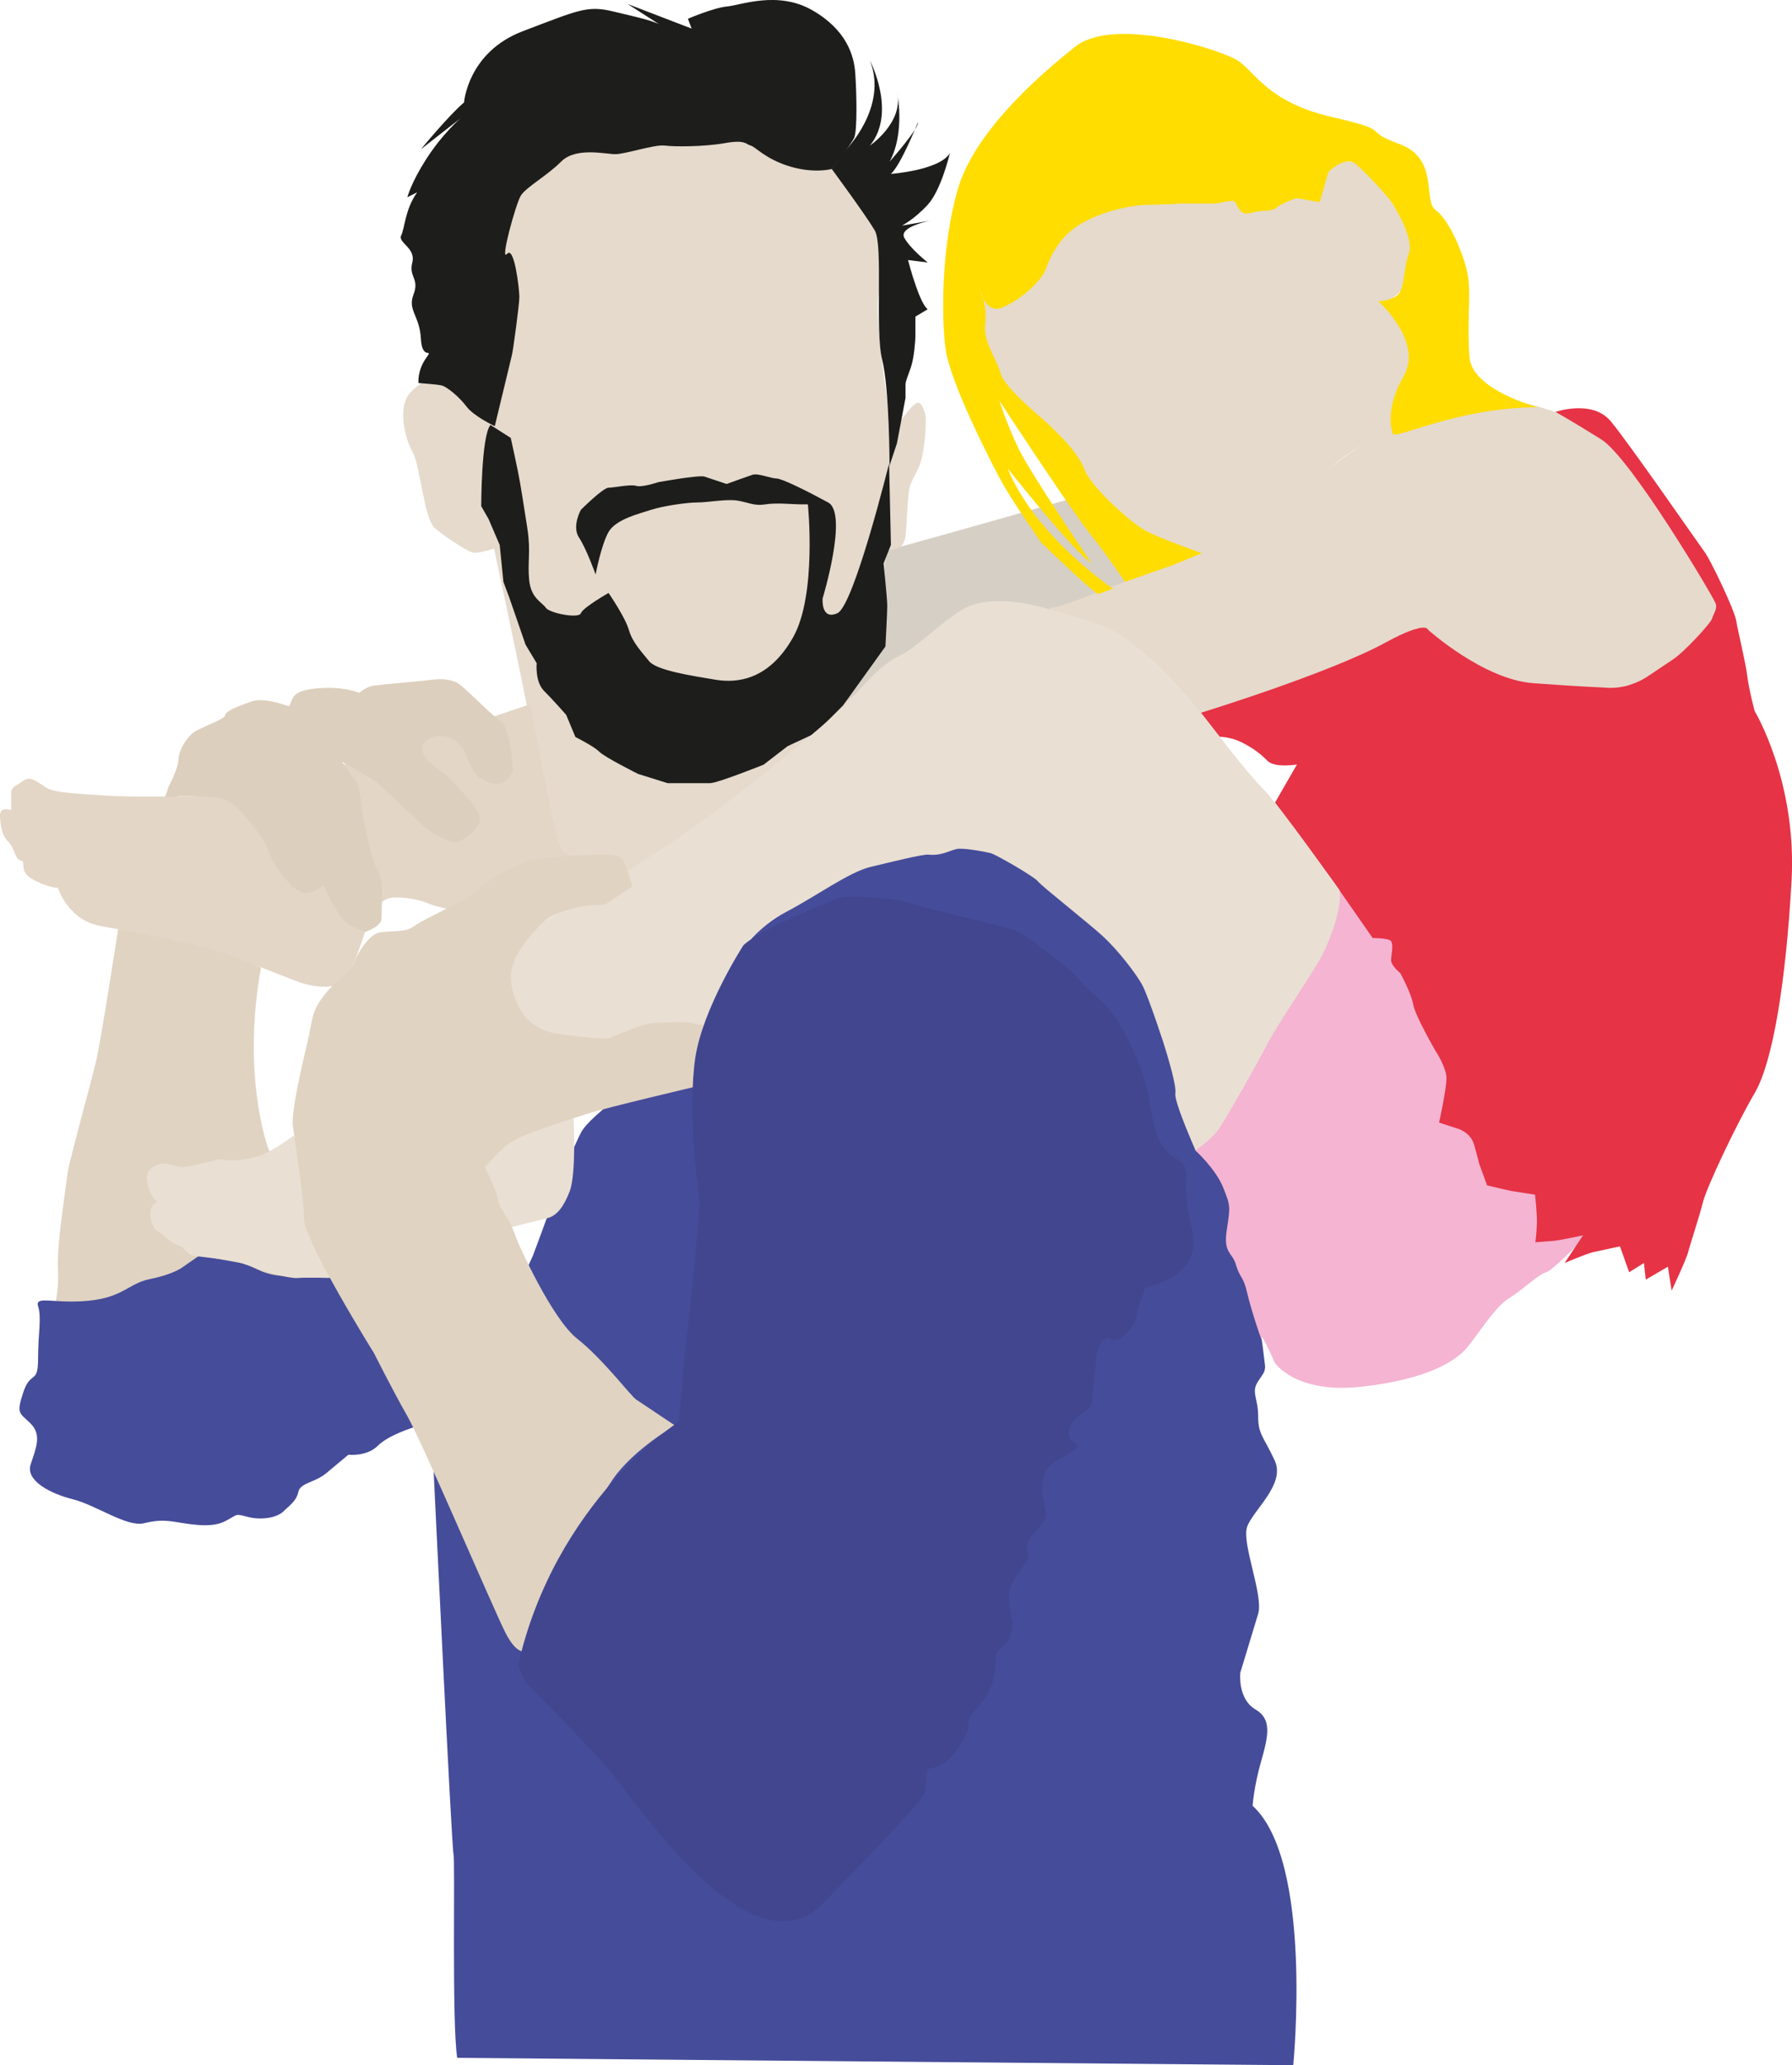
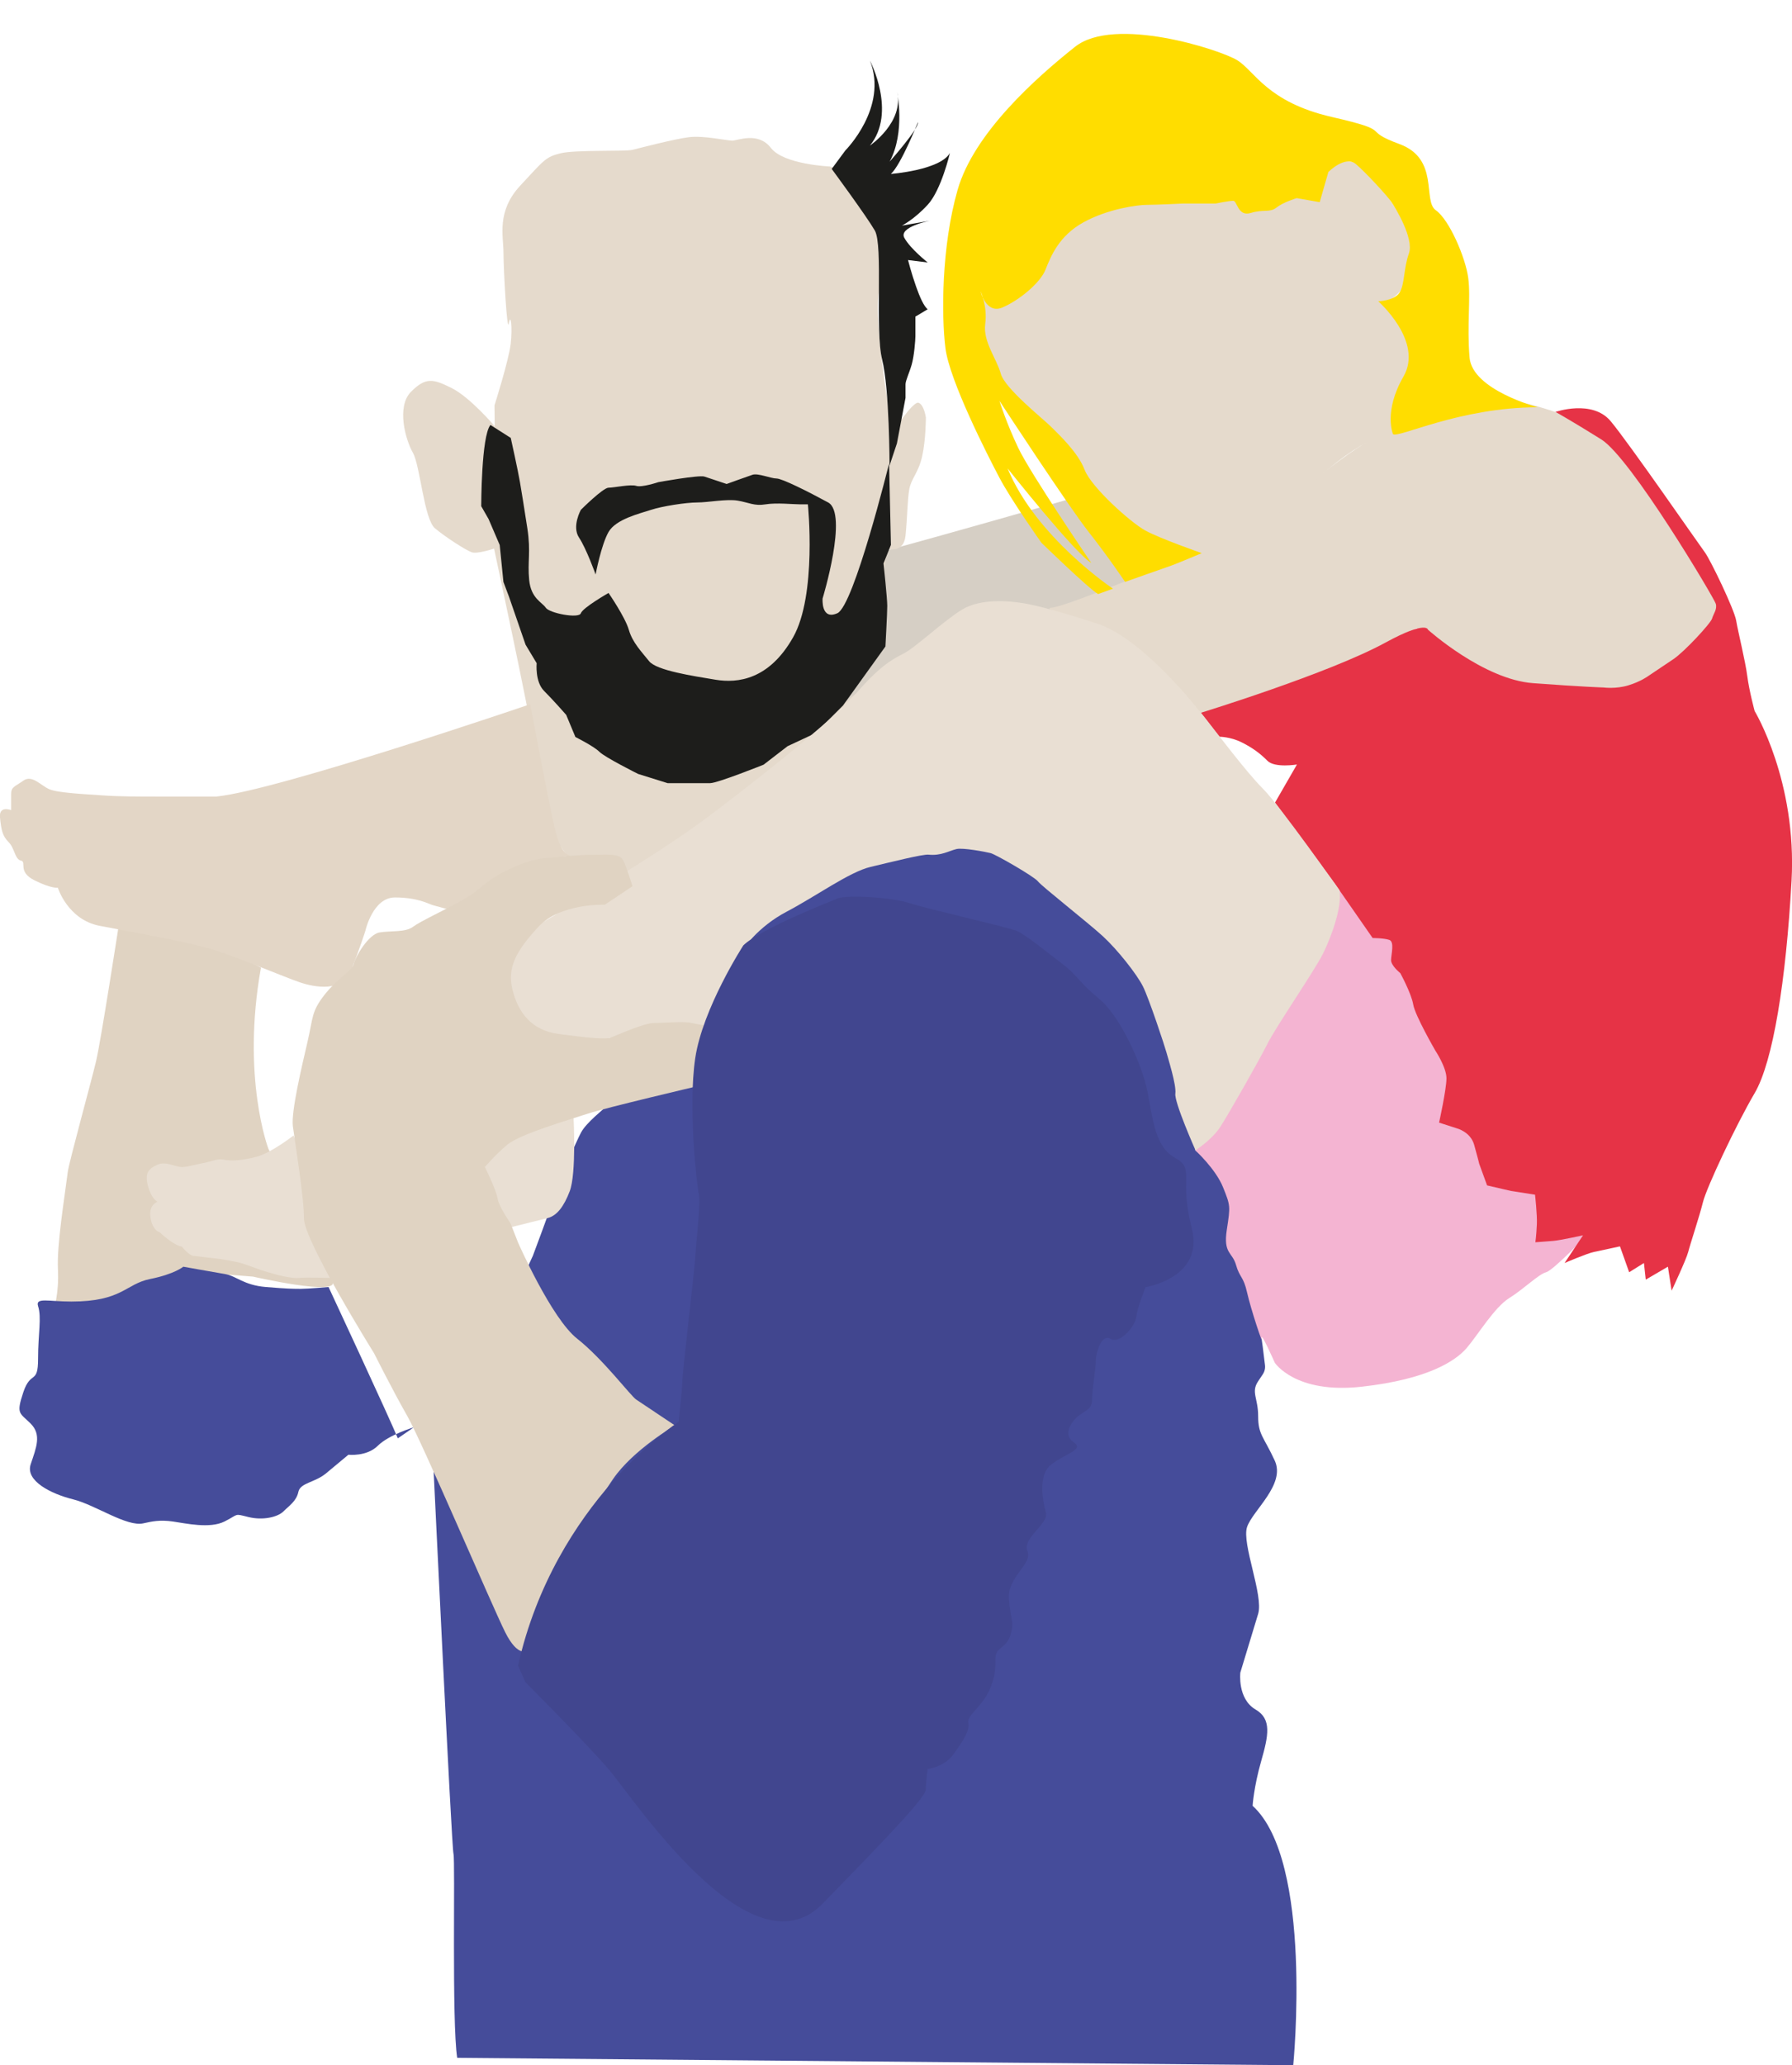
<svg xmlns="http://www.w3.org/2000/svg" id="Laag_1" data-name="Laag 1" viewBox="0 0 322.89 372.01">
  <defs>
    <style>
      .cls-1 {
        fill: #41468f;
      }

      .cls-2 {
        fill: #d6cfc5;
      }

      .cls-2, .cls-3, .cls-4, .cls-5, .cls-6 {
        fill-rule: evenodd;
      }

      .cls-3, .cls-7 {
        fill: #454c9a;
      }

      .cls-4 {
        fill: #fd0;
      }

      .cls-8 {
        fill: #1d1d1b;
      }

      .cls-9, .cls-5 {
        fill: #e5dacc;
      }

      .cls-10 {
        fill: #e63346;
      }

      .cls-11 {
        fill: #f4b4d2;
      }

      .cls-12 {
        fill: #ddcfbd;
      }

      .cls-13 {
        fill: #e3d6c6;
      }

      .cls-14 {
        fill: #e0d3c2;
      }

      .cls-6 {
        fill: #e9dfd3;
      }
    </style>
  </defs>
  <path class="cls-2" d="M193.62,89.64s-33.98,9.71-35.83,9.99l-6.66,24.1s1.62,3.89,1.91,3.47,34.81-16.23,34.81-16.23l15.88-4.25s-.85-4.54-1.7-4.96-8.41-12.12-8.41-12.12Z" />
  <path class="cls-14" d="M10.44,228.62c-.22-4.43,1.22-13.09,1.77-17.51.22-1.77,4.21-16.18,5.1-19.95s4.1-24.57,4.1-24.57c0,0,2.32.43,2.99.43s3.85.85,7.4.85,15.22,6.44,15.22,6.44c-3.55,19.73,1.33,32.59,1.33,32.59,0,0,9.97,21.02,11.53,23.86s-14.28-.8-14.28-.8c0,0-5.77-.5-7.75-.5s-4.8.73-4.8.73c0,0-2.88.89-5.99,2.22-3.1,1.33-7.14,1.9-9.13,2.79s-8.25.7-8.25.7c0,0,.98-2.83.76-7.26Z" />
-   <path class="cls-3" d="M74.57,257.1s-4.5,1.34-6.5,3.33-5.29,1.61-5.29,1.61l-4.05,3.37c-2,1.66-4.63,1.67-4.97,3.33s-1.7,2.52-2.7,3.52-3.66,1.66-6.32,1-1.63-.52-4.29.81-6.98.33-9.31,0-3.7-.03-5.32.33c-2.99.67-8.65-3.33-12.64-4.32s-8.65-3.33-7.65-6.32,2-5.32,0-7.32-2.66-1.66-1.33-5.65,2.66-1.33,2.66-5.99.67-7.42,0-9.53c-.51-1.61,1.87-.82,5.99-.82,9.2,0,9.75-3.17,14.19-4.06s5.99-2.22,5.99-2.22l2.88-2s5.54,1,7.54,1.33,3.33,2,7.32,2.33,4.99.33,6.32.33,4.99-.33,4.99-.33c0,0,11.15,23.94,12.48,27.26Z" />
-   <rect class="cls-7" x="118.84" y="179.19" width="11.75" height="10.86" transform="translate(249.44 369.23) rotate(-180)" />
+   <path class="cls-3" d="M74.57,257.1s-4.5,1.34-6.5,3.33-5.29,1.61-5.29,1.61l-4.05,3.37c-2,1.66-4.63,1.67-4.97,3.33s-1.7,2.52-2.7,3.52-3.66,1.66-6.32,1-1.63-.52-4.29.81-6.98.33-9.31,0-3.7-.03-5.32.33c-2.99.67-8.65-3.33-12.64-4.32s-8.65-3.33-7.65-6.32,2-5.32,0-7.32-2.66-1.66-1.33-5.65,2.66-1.33,2.66-5.99.67-7.42,0-9.53c-.51-1.61,1.87-.82,5.99-.82,9.2,0,9.75-3.17,14.19-4.06s5.99-2.22,5.99-2.22s5.54,1,7.54,1.33,3.33,2,7.32,2.33,4.99.33,6.32.33,4.99-.33,4.99-.33c0,0,11.15,23.94,12.48,27.26Z" />
  <path class="cls-5" d="M158.85,121.17s-21.68,18.28-27.36,17.91c-9.03-.6-14.69,3.62-17.5,7.24s-7.01,7.2-7.01,7.2c0,0,2.35,1.32,3.33,4.5,1.4,4.58,1.67,4.59,1.67,4.59l46.07-36.82.8-4.63Z" />
  <path class="cls-9" d="M310.11,109.56s-18.9-31.69-24.89-33.68-10.31-3.66-13.97-3.66-6.98,2-12.97,3.66-6.98.33-13.97,4.99-19.95,15.96-26.27,17.96-25.27,10.31-28.6,10.64,18.62,5.32,26.94,19.62c0,0,19.29-6.65,22.95-7.98s7.65-3.66,9.98-4.99,5.99-2.99,5.99-2.99c0,0,8.29,10.42,18.27,11.75s16.9.32,17.9.32,3.23-1.08,3.23-1.08c0,0,10.15-5,10.82-6.34s4.6-8.22,4.6-8.22Z" />
  <path class="cls-7" d="M78.14,265.11s3.23,67.49,3.57,68.82-.33,30.26.67,36.75l150.64,1.33s3.66-36.75-7.32-46.73c0,0,.21-3.38,1.54-8.03s1.93-7.6-1-9.31c-3.31-1.94-2.75-6.66-2.75-6.66,0,0,2.21-7.26,3.21-10.58s-2.99-12.64-2-15.63,6.98-7.65,4.99-11.97-2.99-4.66-2.99-7.98-1.33-4.32,0-6.32l.83-1.24c.33-.49.47-1.08.4-1.66-.34-3-1.5-12.49-2.89-14.72-1.66-2.66-2.33-4.66-3.66-6.65s1.33-2.66.67-6.32-1-6.65-2.33-7.65-4.32-3.33-4.32-3.33c0,0-1.66-18.62-4.32-24.28s-10.97-17.29-13.63-19.62-8.65-8.65-11.31-9.64-6.98-6.65-19.29-3.66c-12.3,2.99-18.29,6.98-22.61,9.98s-8.98,8.98-11.64,12.97-4.66,6.32-4.99,8.65-2.66,10.97-2.66,10.97c0,0-.67,3.66-6.65,4.66-5.99,1-7.65.67-8.65,1.66s-3.99,3.28-4.95,5.07-3.69,8.23-4.69,11.23-3.99,10.97-3.99,10.97l-17.87,38.92Z" />
  <path class="cls-9" d="M149.55,29.99s-8.32-.34-10.64-3.34-5.98-1.32-6.98-1.32-5.13-.95-7.79-.62-8.84,1.95-10.17,2.28-10.35-.04-13.01.63-2.9,1.17-7.22,5.82-3.02,9.08-3.02,12.08.64,14.73.97,12.74.67.67.33,3.66-2.92,11.1-2.92,11.1l.04,3.75s-4.43-5.21-7.76-6.87-4.66-2-7.32.67-1,8.65.33,10.97,2,11.97,3.99,13.63,5.65,3.99,6.65,4.32,3.99-.67,3.99-.67c0,0,6.65,30.93,6.98,34.25s3.99,17.96,3.99,17.96l2.45,3.44,5.5-.34,2.02-1.77s9.6-10.92,11.26-11.25,12.35-1.38,20.99-7.04c8.65-5.65,16.29-13.97,16.29-19.62s1.33-15.63,1.33-15.63c0,0,2.99,1,3.33-2.33s.33-6.32.67-8.31,1.66-2.99,2.33-5.99.67-6.98.67-6.98c0,0-.33-2.33-1.33-2.66s-4.66,5.32-4.66,5.32c0,0-4.3-23.74-2-26.6,3.91-4.87-3.14-19.92-9.31-21.28Z" />
  <path class="cls-9" d="M249.2,54.79s3.48-1.68,4.44-4.52.32-8.07-.02-9.07-2.31-3.9-2.98-4.9-1.63-2.79-3.6-5.02c-2.51-2.83-6.38-2.96-7.71-.3s-4.64,3.18-6.63,4.18-5.01,2.47-5.01,2.47c.2-1.11-17.17-5.31-26.6-.67-9.09,4.48-21.28,9.31-21.95,12.3s-3.99,6.98-2.66,9.31,2.33,8.31,5.65,11.97,7.32,8.31,8.98,9.64,7.32,11.64,10.64,13.3,7.32,3.66,8.65,4.66,6.13,1.48,6.13,1.48c0,0,8.84-1.81,19.15-11.79,10.31-9.98,15.3-9.64,15.3-9.64,0,0,8.9-18.56-1.78-23.42Z" />
  <path class="cls-13" d="M39.03,143.49h-9.31c-5.1,0-8.2,0-11.31-.22s-7.98-.44-9.53-1.11-3.1-2.66-4.66-1.55-2.22,1.11-2.22,2.44v2.88s-2.22-.89-2,1.33.44,3.33,1.55,4.43,1.11,3.1,2.22,3.33-.67,2,2.44,3.55,4.21,1.33,4.21,1.33c0,0,1.77,5.76,7.54,6.87s15.74,2.88,20.17,4.21,13.3,5.1,15.96,5.99,7.54,1.77,9.09-2,2.66-7.32,2.66-7.32c0,0,1.33-5.99,5.32-5.99s5.99,1.11,6.65,1.33,3.71,1,3.71,1c0,0,5.77-4.95,9.04-6.55s4.45-1.89,7.06-2.45,5.68-.87,5.68-.87c0,0-2,.89-3.33-4.88s-4.43-22.39-4.43-22.39c0,0-45.45,15.52-56.53,16.63Z" />
-   <path class="cls-12" d="M32.38,143.44s4.72-.02,6.65.22c2.3.29,3.99,2,5.1,3.33s3.77,4.43,4.21,6.21,2.86,5.15,4.36,6.48c1.26,1.12,2.12,1.4,3.18,1.06,1.55-.5,2.44-1.33,2.44-1.33,0,0,1.77,4.21,3.33,5.99s4.21,2.44,4.21,2.44c0,0,2.88-.89,2.88-2.44s.44-7.09-.67-8.65-2.66-9.31-2.88-11.08-.44-4.43-1.11-5.1-2.44-3.33-2.44-3.33c0,0,5.76,3.1,6.87,4.21s6.87,6.43,7.76,7.32,4.88,3.33,6.21,2.88,4.21-2.66,3.99-4.21-1.77-3.33-2.44-3.99-2.22-2.66-3.55-3.77-3.62-2.3-4.21-3.99c-.45-1.27-.18-2.33,2.03-2.99s4.39,1,5.06,2.1,1.77,4.66,3.1,5.32,3.99,2.66,5.99-1.33c0,0-.44-7.76-2.22-8.87s-6.85-6.56-8.05-7.04c-2.16-.86-3.7-.5-5.69-.28s-7.54.67-9.09.89-2.66,1.33-2.66,1.33c0,0-2.44-1.11-6.65-.89s-5.1,1.11-5.54,2.22l-.44,1.11s-4.43-1.77-6.87-.89-4.66,1.77-4.66,2.44c0,.67-3.77,2-5.32,2.88s-3.1,3.55-3.1,5.1-1.77,4.88-1.77,4.88l-.67,2" />
  <path class="cls-8" d="M160.19,83.52s-6.32,25.61-9.31,26.94-2.66-2.66-2.66-2.66c0,0,4.66-15.3,1-17.29s-8.31-4.32-9.31-4.32-3.33-1-4.32-.67-4.66,1.66-4.66,1.66l-3.99-1.33c-1-.33-8.31,1-8.31,1,0,0-2.99,1-3.99.67s-3.99.33-4.99.33-4.99,3.99-4.99,3.99c0,0-1.66,2.99-.33,4.99s2.99,6.65,2.99,6.65c0,0,1-5.32,2.33-7.65s5.65-3.33,7.65-3.99,6.32-1.33,8.31-1.33,5.32-.67,7.32-.33,2.99,1,4.99.67,4.99,0,6.32,0h1.33s1.66,16.29-2.66,23.94c-4.32,7.65-9.98,8.31-13.97,7.65s-10.64-1.66-11.97-3.33-2.99-3.33-3.66-5.65-3.66-6.65-3.66-6.65c0,0-4.66,2.66-4.99,3.66s-5.65,0-6.32-1-2.66-1.66-2.99-4.99.33-4.99-.33-9.31-1-6.32-1.33-8.31-1.66-7.98-1.66-7.98l-3.66-2.33c-1.66,2-1.66,14.63-1.66,14.63l1.33,2.33,2,4.66.67,6.65,1,2.66,2.99,8.65,2,3.33s-.33,3.33,1.33,4.99,3.99,4.32,3.99,4.32l1.66,3.99s3.33,1.66,4.32,2.66,6.98,3.99,6.98,3.99l5.32,1.66h7.65c1.33,0,9.64-3.33,9.64-3.33l4.32-3.33,4.99-2.33,4.99-4.99,7.65-10.64s.33-5.99.33-7.32-.67-7.65-.67-7.65l1.33-3.33-.33-14.63Z" />
  <path class="cls-11" d="M241.33,160.34s-14.3,30.93-25.94,46.89c0,0,3.66,3.33,4.99,6.65s1.33,3.33.67,7.65,1,3.99,1.66,6.32,1.33,2,2,4.99,2.99,9.98,2.66,8.31,2.33,4.32,2.33,4.32c0,0,3.66,5.65,15.63,4.32s16.96-4.66,18.95-6.98,4.99-7.32,7.65-8.98,5.32-4.32,6.65-4.66,7.65-6.98,7.65-6.98l-5.76-.51.65-8.95-10.03-1.51-6.81-13.31-10.01-21.63-3.96-9.3-8.98-6.65Z" />
  <path class="cls-10" d="M280.24,74.21s6.65-2.33,9.98,1.66,15.96,22.28,16.96,23.61,5.32,10.31,5.65,12.3,1.66,7.32,2,9.98,1.33,6.32,1.33,6.32c0,0,7.65,12.64,6.65,30.59s-3.33,32.59-6.65,38.24-8.65,16.96-9.31,19.62-2.33,7.65-2.66,8.98-2.99,6.98-2.99,6.98l-.67-4.32-3.99,2.33-.33-2.99-2.66,1.66-1.66-4.66s-3.38.74-4.66,1-5.32,2-5.32,2l3.33-4.99s-4.08.89-5.32,1-3.27.25-3.27.25c0,0,.17-1.1.27-3.25.08-1.66-.33-5.32-.33-5.32l-4.32-.67-4.32-1-1.42-3.9s-.25-1.09-.91-3.42-3.09-2.95-3.09-2.95l-3.23-1.04s1.33-5.99,1.33-7.98-2-4.99-2-4.99c0,0-3.66-6.32-3.99-8.31s-2.33-5.65-2.33-5.65c0,0-1.66-1.33-1.66-2.33s.67-3.33-.33-3.66-2.99-.33-2.99-.33l-6.82-9.81-10.77-14.59,3.95-6.86s-3.99.67-5.32-.67-2.66-2.33-4.66-3.33-3.99-1-3.99-1l-3.33-4.32s23.07-7.08,33.25-12.64c7.42-4.05,7.65-2.33,7.65-2.33,0,0,9.98,8.98,18.95,9.64,8.98.67,12.73.78,12.73.78,0,0,2.16.3,4.41-.38s3.57-1.66,3.57-1.66c0,0,2.57-1.73,4.56-3.06s6.73-6.45,6.98-7.32.95-1.65.67-2.66-15.3-26.27-20.62-29.6-8.31-4.99-8.31-4.99Z" />
  <path class="cls-6" d="M241.33,160.34s-10.62-15.11-13.78-18.28-8.32-10.14-11.16-13.65-11.36-13.76-18.94-16.17c-6.21-1.98-10.32-3.12-12.98-3.57s-7.76-.89-11.08,1.11-8.42,6.87-10.64,7.98-4.43,2.44-8.65,7.32-19.73,16.96-26.38,21.95c-15.36,11.51-42.51,25.55-40.35,26.38,0,0,3.44,12.27,8.31,12.93s9.64,1.7,14.3.59c4.66-1.11,11.55-1.17,14.43-.72s4.86-6.18,4.86-6.18c0,0,2.49-10.56,12.49-15.82,5.3-2.79,11.32-7.16,15.09-8.05s9.42-2.32,10.46-2.21c2.28.23,3.69-.69,5.03-1.01,1.16-.28,5.26.51,6.15.73s7.87,4.22,8.54,5.1,9.01,7.42,11.67,9.86,6.13,6.84,7.24,9.05,4,10.98,4.23,11.87,1.83,5.89,1.61,7.44,3.63,10.21,3.63,10.21c0,0,2.99-1.88,4.54-4.32s6.87-11.75,8.42-14.85,8.42-13.08,9.98-16.18,3.55-8.65,2.99-11.53Z" />
  <path class="cls-6" d="M52.88,204.54s-3.97,3.12-6.66,3.83-4.62.77-5.85.53-1.66.18-3.79.61-2.27.57-3.54.71-3.05-1.14-4.64-.43-2.37,1.46-1.74,3.83,1.7,2.84,1.7,2.84c0,0-1.45.59-1.29,2.42s.87,2.82,1.72,3.11c0,0,2.55,2.41,3.97,2.55,0,0,1.36,1.75,2.27,1.7l4.82.57s2.72.45,3.63.72,3.18,1.12,3.6,1.27,1.98.57,2.41.71,3.21.83,4.34.69,5.62,0,5.62,0l-1.43-2.85s-3.17-19.17-5.14-22.79Z" />
  <path class="cls-6" d="M87.36,210.22c-.29-1.79,10.71-9.66,14.49-8.5l1.5-.35s.53,10.02-.7,13.22c-1.02,2.67-2.27,4.39-3.97,4.82l-7.94,1.98s-4.25-7.8-4.11-9.64.74-1.55.74-1.55Z" />
-   <path class="cls-8" d="M89.14,76.76s-3.77-1.77-5.1-3.55-3.55-3.55-4.43-3.77-4.21-.44-4.21-.44c0,0-.22-2.22,1.33-4.43s-.67.67-.89-3.55-2.44-5.1-1.33-7.98-.89-3.1-.22-5.76-2.66-3.55-2-4.88.67-4.66,2.88-7.76l-1.77.89s.64-2.55,3.36-6.81c.06-.1.12-.19.19-.29,2.88-4.43,5.99-7.09,5.99-7.09l-7.09,5.54s5.1-6.21,7.76-8.42c0,0,.67-9.09,10.64-12.86s11.53-4.66,16.18-3.55,7.76,1.77,8.87,2.66l-6.21-3.99,11.53,4.43-.67-1.77s4.66-2,7.09-2.22,9.09-2.88,15.3.67,7.54,8.2,7.76,11.31.44,10.42-.22,11.75-3.99,5.54-3.99,5.54c0,0-3.1.89-7.54-.44-4.43-1.33-6.21-3.55-7.09-3.77s-.89-1.11-4.66-.44-9.09.67-10.86.44-7.09,1.55-8.87,1.55-7.09-1.33-9.75,1.33-6.43,4.66-7.32,6.21-3.77,11.97-2.44,10.42,2.22,6.43,2.22,7.76-1.11,9.53-1.33,10.42-3.1,12.86-3.1,12.86Z" />
  <path class="cls-8" d="M152.32,27.1s7.76-7.76,4.43-16.18c0,0,4.88,9.31,0,15.3,0,0,6.21-4.21,4.88-9.75,0,0,1.55,7.32-1.33,12.64,0,0,5.32-5.99,5.1-7.09,0,0-3.1,7.76-4.88,9.31,0,0,8.87-.67,10.64-3.77,0,0-1.55,6.65-3.99,9.31s-4.66,3.77-4.66,3.77l5.1-.89s-5.76,1.11-4.66,3.1,4.21,4.43,4.21,4.43l-3.55-.44s.63,2.46,1.46,4.8c.64,1.82,1.41,3.58,2.09,4.06l-2.22,1.33v3.55c0,.67-.22,3.55-.67,5.1s-1.11,2.88-1.11,3.55v2.44s-1.55,8.2-1.55,8.2l-1.33,3.99s0-13.75-1.33-19.07.22-20.62-1.33-23.28-7.76-11.08-7.76-11.08" />
  <path class="cls-4" d="M277.05,73.35s-11.77-3.1-12.26-8.95.24-10.71-.24-14.36c-.49-3.65-3.41-10.47-5.84-12.17-2.43-1.7.73-9.25-6.57-11.93s-.49-2.19-12.17-4.87-13.88-8.28-17.04-10.22-22.15-8.03-29.21-2.43-18.26,15.58-21.18,25.8c-2.92,10.22-2.92,22.64-2.19,28.48s7.55,19.23,9.74,23.37,7.55,11.69,7.55,11.69c0,0,8.52,8.28,10.22,9.25l2.68-.97s-13.88-9.25-18.99-21.67c0,0,12.17,15.34,15.09,17.04,0,0-10.95-16.07-13.15-20.69s-3.41-8.52-3.41-8.52c0,0,12.42,18.99,16.07,23.61,3.65,4.63,6.57,9.01,6.57,9.01,0,0,7.55-2.68,8.28-2.92s5.54-2.26,5.54-2.26c0,0-7.49-2.61-10.16-4.07s-9.74-7.79-10.95-10.95-4.63-6.33-6.09-7.79-8.29-6.85-9.02-9.53-3.23-5.76-2.8-8.95-.83-5.87-.83-5.87c0,0,.97,4.14,3.9,2.92s6.82-4.38,7.79-6.82,2.43-6.09,6.82-8.52,9.74-3.16,11.44-3.16,6.57-.24,6.57-.24h5.84s2.43-.49,3.16-.49.82,2.91,3.16,2.19,3.41,0,4.63-.97,3.65-1.7,3.65-1.7l4.14.73,1.56-5.43s3.03-3.11,5.01-1.39,5.54,5.63,6.3,6.71,4.17,6.68,3.2,9.36-.73,5.6-1.7,7.06-3.82,1.54-3.82,1.54c0,0,8.2,7.22,4.55,13.55-3.65,6.33-1.89,10.39-1.89,10.39,1.05.73,11.97-4.82,26.08-4.85Z" />
  <path class="cls-14" d="M125.94,195.59s-16.96,3.99-19.95,4.99-12.3,3.66-14.63,5.65-3.99,3.99-3.99,3.99c0,0,2.06,4.1,2.31,5.75.2,1.34,2.31,4.4,2.31,4.4l1.37,3.48s5.99,13.63,10.64,17.29,9.64,10.31,10.64,10.97,6.98,4.66,6.98,4.66c0,0-7.51,4.34-11.17,9.66s-15.11,24.58-15.44,30.9c0,0-1.66,1.33-3.99-3.33s-14.96-34.25-17.62-38.91-5.99-11.31-5.99-11.31c0,0-12.64-20.29-12.64-24.28s-1.66-13.97-2-16.63,1.66-10.97,2.66-15.3.67-5.32,2.99-8.31,4.99-4.32,5.32-5.65,2.66-5.32,4.66-5.65,4.66,0,5.99-1,5.65-2.99,8.65-4.66,4.32-3.33,6.65-4.66,5.62-2.74,7.98-2.99,6.32-.67,8.98-.67,4.99-.33,5.65,1,1.66,4.66,1.66,4.66l-4.99,3.33s-7.98-.33-11.97,3.99-5.65,7.32-4.66,11.31,3.33,7.32,8.31,7.98,8.31,1,9.31.67,5.99-2.66,7.98-2.66,5.32-.33,6.65,0,3.99.67,3.99.67c0,0-4.32,9.64-2.66,10.64Z" />
  <path class="cls-1" d="M133.92,170.32s-7.32,11.31-8.65,20.29.33,23.28.67,24.61-.67,10.31-.67,11.31-2.33,20.95-2.33,22.28-.67,7.32-.67,7.32c0,0-22.28,14.3-28.93,43.9l1.33,2.99s10.64,10.64,14.96,15.63c4.32,4.99,25.61,37.58,38.57,24.28,12.97-13.3,18.62-19.29,18.62-20.62s.33-3.66.33-3.66c0,0,2.99-.33,4.66-2.66s2.99-4.32,2.66-5.65,2.66-2.99,3.99-6.32.67-4.66,1-5.99,2-1.33,2.66-3.66,0-2.33-.33-6.32,4.32-6.32,3.33-8.65,3.9-4.89,3.33-6.98c-.4-1.43-1.66-6.65,1-8.65s5.99-2.66,3.99-3.99-.4-3.77.93-4.77,2.4-1.22,2.4-2.88.67-5.65.67-6.98,1-4.99,2.66-3.99,4.43-2.22,4.63-3.9c.22-1.85,1.69-5.41,1.69-5.41,0,0,10.64-1.66,8.31-10.64s.67-10.64-2.99-12.64-3.99-6.98-4.99-11.97-4.99-13.63-8.65-16.63-3.99-4.32-6.65-6.32-6.65-5.32-8.31-5.99-16.29-3.99-19.29-4.99-11.97-1.66-13.3-.67c0,0-13.63,5.32-16.63,8.31Z" />
</svg>